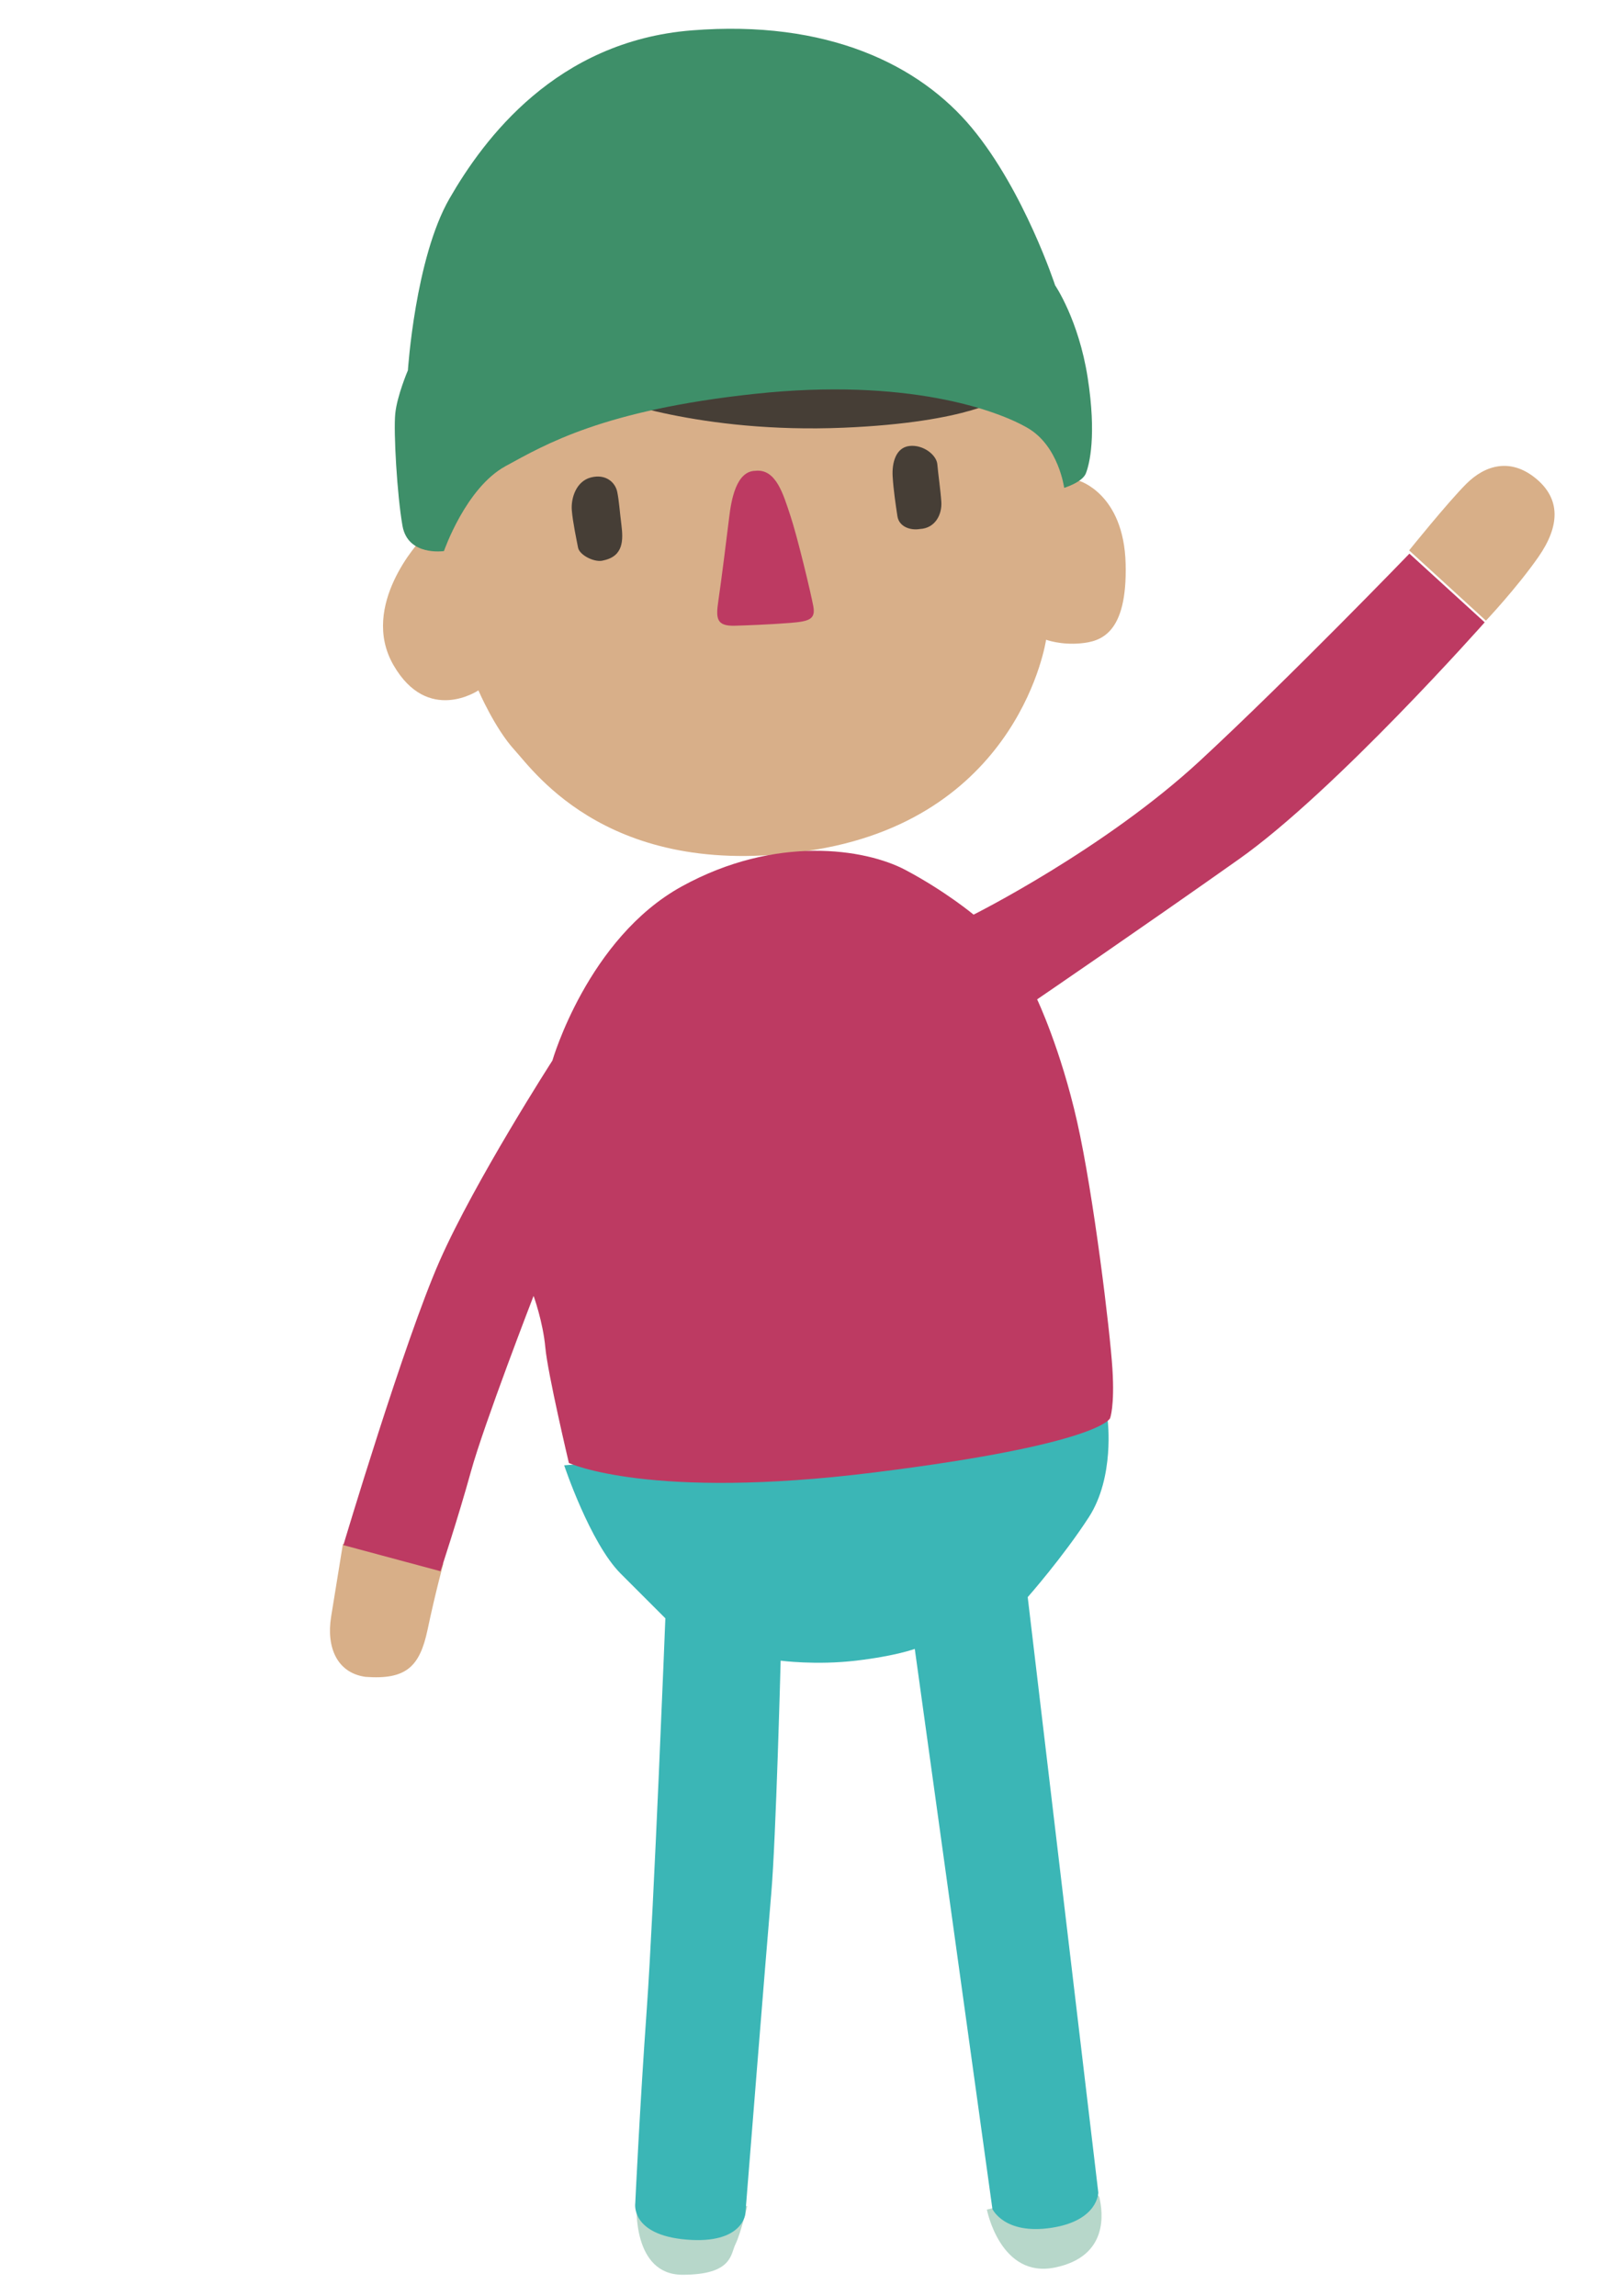
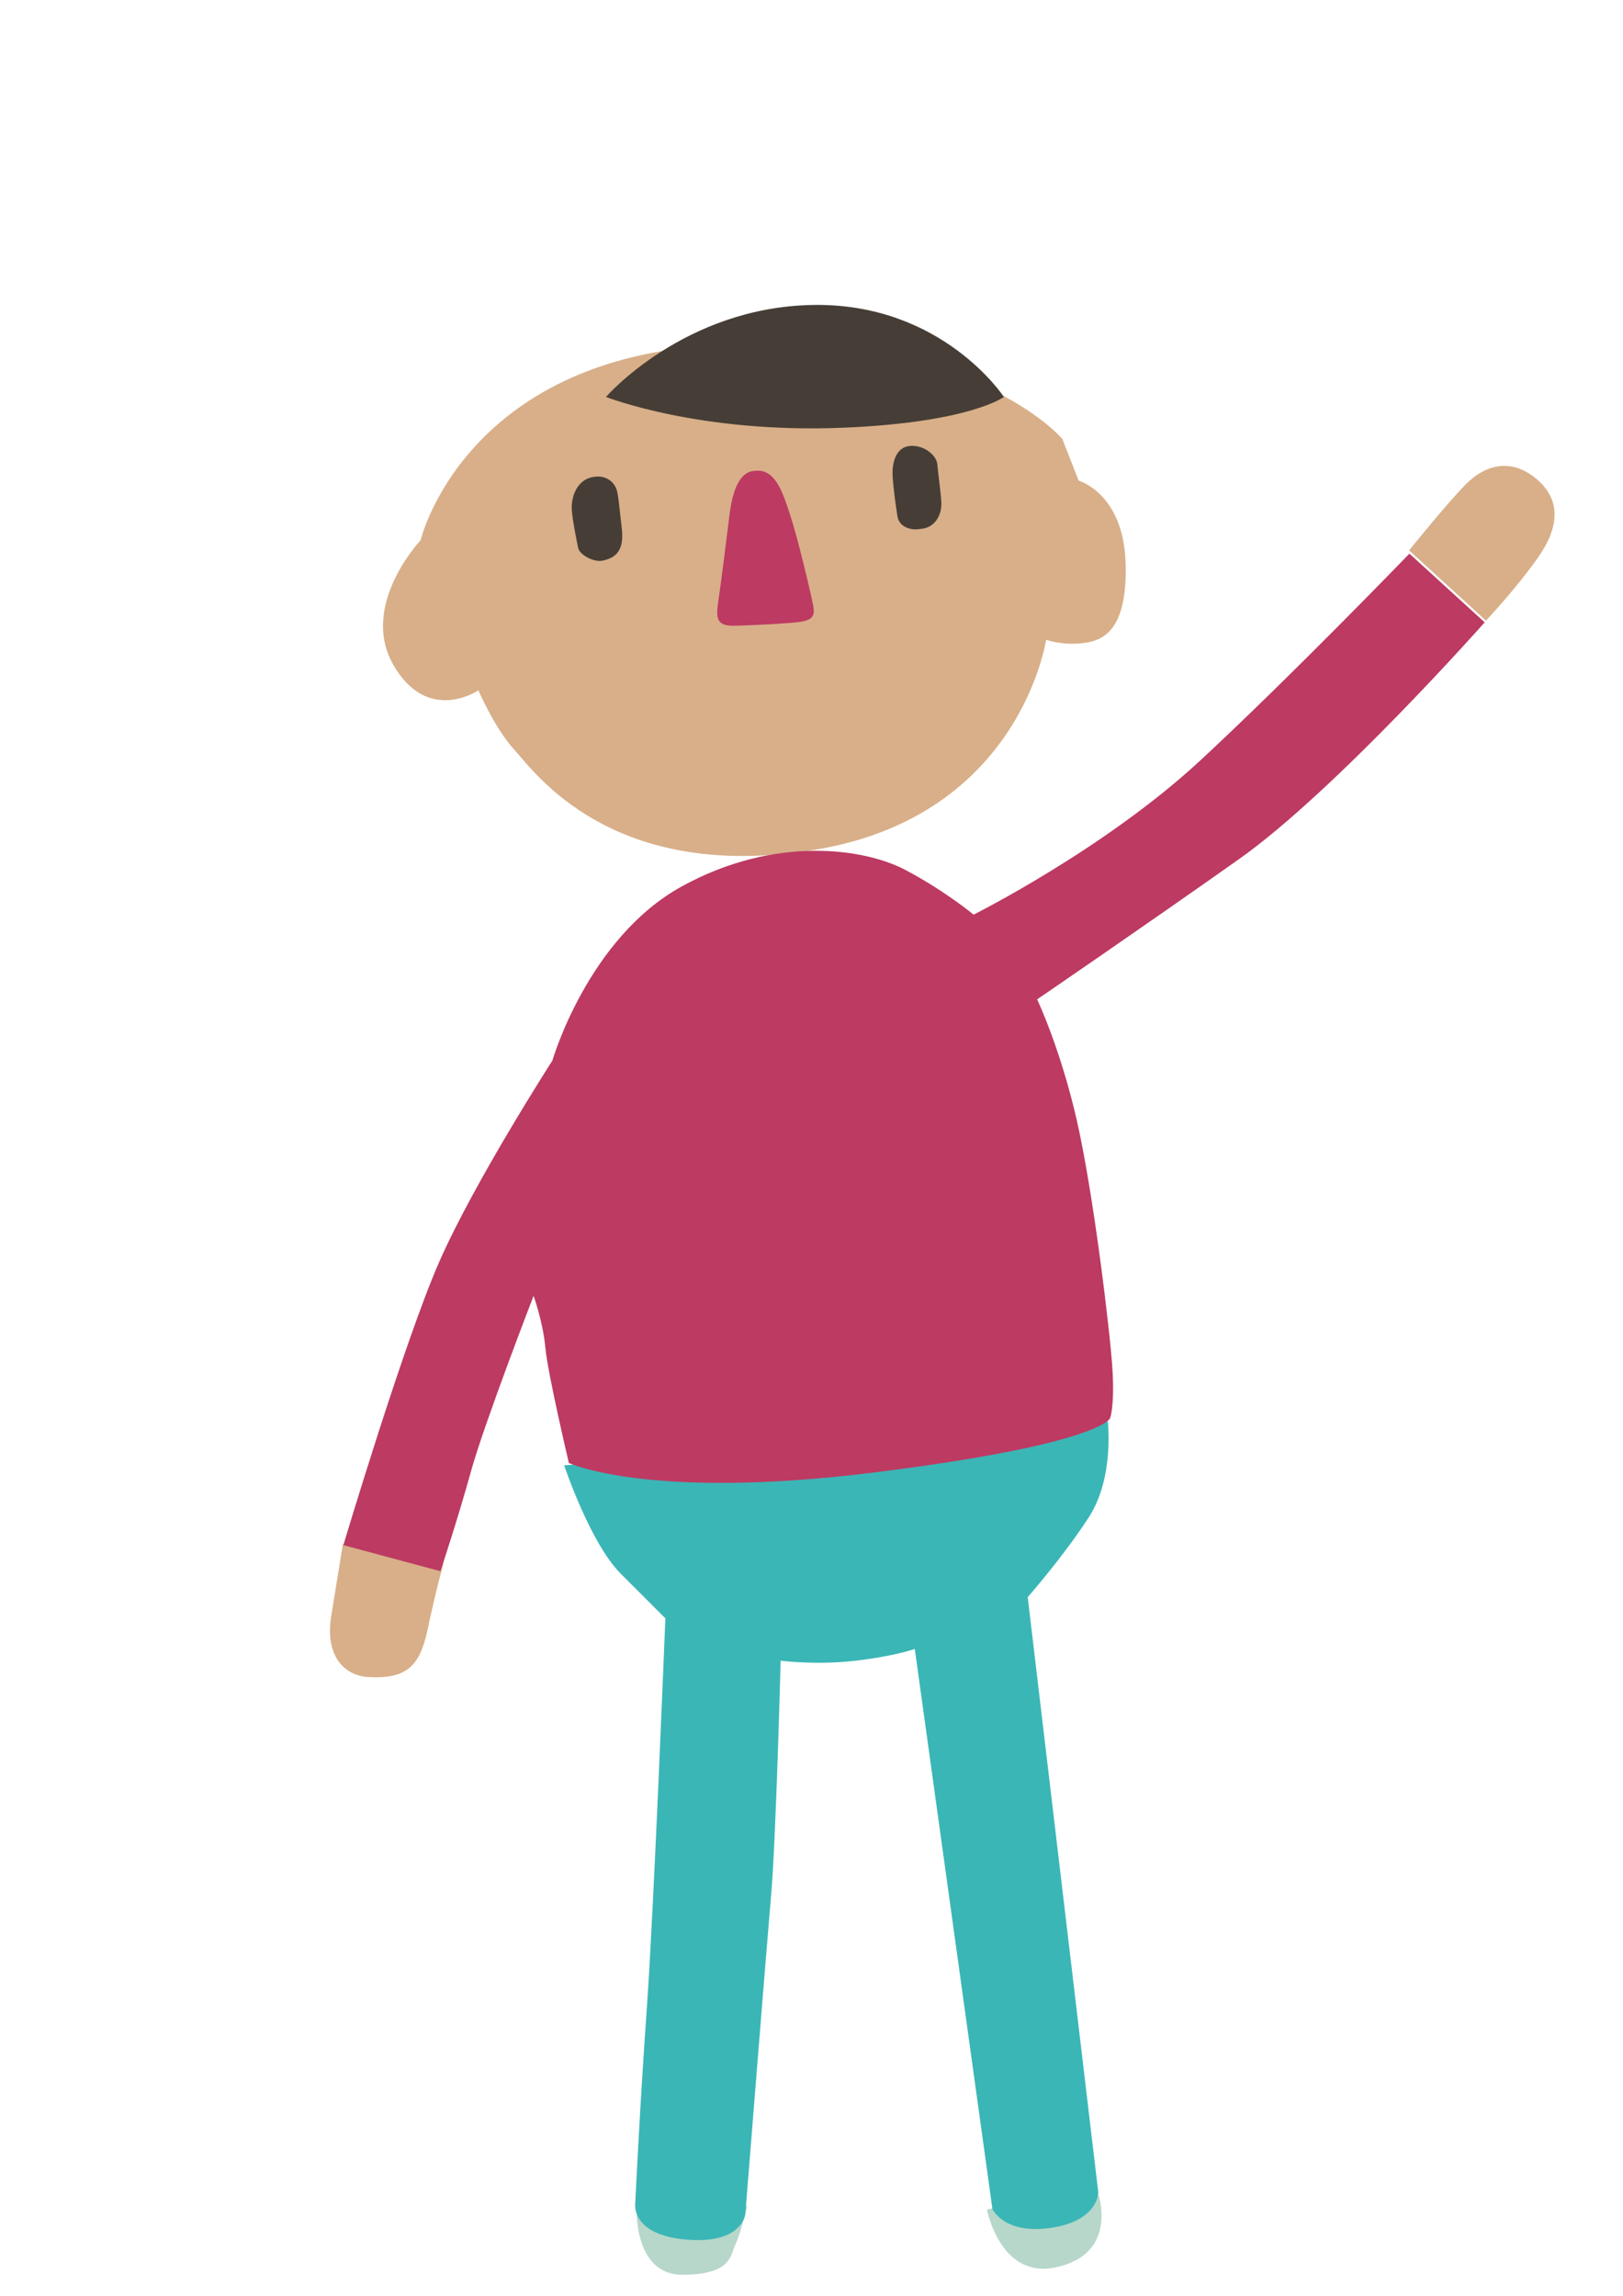
<svg xmlns="http://www.w3.org/2000/svg" width="210mm" height="297mm" viewBox="0 0 210 297" version="1.1" id="svg1">
  <defs id="defs1" />
  <g id="layer1">
    <g id="g28" transform="matrix(0.265,0,0,0.265,-341.99,-15.254)">
      <path style="fill:#d8af89;fill-opacity:1;stroke:#ffffff;stroke-width:0;stroke-linecap:round;stroke-linejoin:round" d="m 1801.295,369.867 c 0,0 -12.358,85.624 -112.106,102.396 -99.748,16.772 -137.705,-37.957 -147.415,-48.55 -9.71,-10.593 -17.654,-29.13 -17.654,-29.13 0,0 -24.716,16.772 -41.488,-12.358 -16.772,-29.13 13.241,-60.908 13.241,-60.908 0,0 21.185,-89.155 145.649,-95.334 124.464,-6.179 167.717,45.902 167.717,45.902 l 7.944,20.303 c 0,0 22.068,6.179 22.951,40.605 0.883,34.426 -12.358,37.957 -22.068,38.84 -9.71,0.883 -16.772,-1.765 -16.772,-1.765 z" id="path18" />
      <path style="fill:#463e36;fill-opacity:1;stroke:#ffffff;stroke-width:0;stroke-linecap:round;stroke-linejoin:round" d="m 1586.41,251.331 c 0,0 45.474,18.005 116.104,15.025 61.882,-2.611 78.174,-15.025 78.174,-15.025 0,0 -30.008,-45.902 -93.112,-44.9 -63.104,1.002 -101.166,44.9 -101.166,44.9 z" id="path19" />
      <path style="fill:#463e36;fill-opacity:1;stroke:#ffffff;stroke-width:0;stroke-linecap:round;stroke-linejoin:round" d="m 1585.232,331.123 c 9.824,-2.1 9.615,-10.062 8.7,-17.38 -0.915,-7.318 -1.108,-11.445 -2.022,-16.019 -0.915,-4.574 -5.468,-8.934 -12.786,-7.105 -7.318,1.83 -9.87,10.183 -9.402,16.028 0.468,5.845 2.338,14.495 3.039,18.236 0.701,3.741 8.343,7.569 12.471,6.239 z" id="path20" />
      <path style="fill:#bd3a62;fill-opacity:1;stroke:#ffffff;stroke-width:0;stroke-linecap:round;stroke-linejoin:round" d="m 1659.333,287.405 c 10.127,-1.146 13.665,11.565 17.102,21.876 3.437,10.311 10.073,38.021 11.218,44.323 1.146,6.301 -2.094,7.291 -11.123,8.032 -9.779,0.803 -22.701,1.268 -27.282,1.385 -8.888,0.227 -9.261,-3.512 -7.995,-12.03 1.479,-9.952 4.339,-32.913 5.306,-40.895 1.026,-8.473 3.401,-22.553 12.774,-22.69 z" id="path21" />
      <path style="fill:#b7d7ca;fill-opacity:1;stroke:#ffffff;stroke-width:0;stroke-linecap:round;stroke-linejoin:round" d="m 1772.386,1136.233 c 0,0 6.526,33.717 33.173,28.279 26.647,-5.438 23.384,-27.191 21.753,-34.261 -1.631,-7.07 -54.926,5.982 -54.926,5.982 z" id="path26" />
      <path style="fill:#b7d7ca;fill-opacity:1;stroke:#ffffff;stroke-width:0;stroke-linecap:round;stroke-linejoin:round" d="m 1601.373,1133.953 c 0,0 -2.175,34.086 22.372,34.086 24.547,0 23.459,-10.088 25.914,-14.998 2.455,-4.909 5.718,-18.545 5.718,-18.545 z" id="path25" />
      <path style="fill:#d8af88;fill-opacity:1;stroke:#ffffff;stroke-width:0;stroke-linecap:round;stroke-linejoin:round" d="m 1469.02,876.163 c 19.711,1.442 26.442,-4.808 30.288,-23.076 3.846,-18.269 7.692,-32.211 7.692,-32.211 l -49.037,-9.615 c 0,0 -3.365,20.672 -5.769,35.576 -2.404,14.903 2.885,27.403 16.826,29.326 z" id="path28" />
-       <path style="fill:#3bb6b6;fill-opacity:1;stroke:#ffffff;stroke-width:0;stroke-linecap:round;stroke-linejoin:round" d="m 1565.994,772.897 c 0,0 12.638,37.913 27.573,52.848 l 21.829,21.829 c 0,0 -5.622,142.406 -9.069,190.659 -3.447,48.253 -5.622,94.867 -5.622,94.867 0,0 -2.543,15.479 25.03,17.777 27.573,2.298 28.722,-12.638 28.722,-12.638 0,0 10.34,-129.823 12.638,-156.247 2.298,-26.424 4.596,-113.738 4.596,-113.738 0,0 17.233,2.298 36.764,0 19.531,-2.298 28.722,-5.744 28.722,-5.744 l 37.913,273.432 c 0,0 5.744,12.638 28.722,9.191 22.977,-3.447 22.977,-17.233 22.977,-17.233 l -34.466,-290.665 c 0,0 17.233,-19.531 29.871,-39.062 12.638,-19.531 9.191,-47.104 9.191,-47.104 z" id="path24" />
-       <path style="fill:#3e8f69;fill-opacity:1;stroke:#ffffff;stroke-width:0;stroke-linecap:round;stroke-linejoin:round" d="m 1507.301,326.574 c 0,0 -17.607,2.688 -20.255,-12.318 -2.648,-15.006 -4.414,-45.902 -3.531,-54.729 0.883,-8.827 6.179,-21.185 6.179,-21.185 0,0 3.531,-54.729 20.303,-83.859 16.772,-29.13 52.081,-76.797 118.285,-82.093 66.204,-5.296 111.223,16.772 136.822,47.667 25.599,30.895 40.605,76.797 40.605,76.797 0,0 11.475,16.772 15.889,45.019 4.414,28.247 0.883,42.371 -0.883,46.784 -1.765,4.414 -10.593,7.062 -10.593,7.062 0,0 -2.648,-20.303 -17.654,-29.13 -15.006,-8.827 -59.142,-24.716 -133.291,-16.772 -74.149,7.944 -102.396,24.716 -121.816,35.309 -19.42,10.593 -30.06,41.448 -30.06,41.448 z" id="path17" />
+       <path style="fill:#3bb6b6;fill-opacity:1;stroke:#ffffff;stroke-width:0;stroke-linecap:round;stroke-linejoin:round" d="m 1565.994,772.897 c 0,0 12.638,37.913 27.573,52.848 l 21.829,21.829 c 0,0 -5.622,142.406 -9.069,190.659 -3.447,48.253 -5.622,94.867 -5.622,94.867 0,0 -2.543,15.479 25.03,17.777 27.573,2.298 28.722,-12.638 28.722,-12.638 0,0 10.34,-129.823 12.638,-156.247 2.298,-26.424 4.596,-113.738 4.596,-113.738 0,0 17.233,2.298 36.764,0 19.531,-2.298 28.722,-5.744 28.722,-5.744 l 37.913,273.432 c 0,0 5.744,12.638 28.722,9.191 22.977,-3.447 22.977,-17.233 22.977,-17.233 l -34.466,-290.665 c 0,0 17.233,-19.531 29.871,-39.062 12.638,-19.531 9.191,-47.104 9.191,-47.104 " id="path24" />
      <path style="fill:#463e36;fill-opacity:1;stroke:#ffffff;stroke-width:0;stroke-linecap:round;stroke-linejoin:round" d="m 1739.622,315.816 c 7.795,-0.39 10.913,-7.405 10.523,-13.252 -0.39,-5.846 -1.559,-13.641 -1.949,-18.318 -0.39,-4.677 -7.016,-9.744 -13.641,-8.964 -6.626,0.779 -8.575,8.185 -8.185,14.811 0.39,6.626 1.559,14.421 2.338,19.488 0.779,5.067 6.236,7.016 10.913,6.236 z" id="path22" />
      <path style="fill:#bd3a62;fill-opacity:1;stroke:#ffffff;stroke-width:0;stroke-linecap:round;stroke-linejoin:round" d="m 1568.292,771.748 c 0,0 -10.34,-43.657 -11.489,-56.295 -1.149,-12.638 -5.744,-25.275 -5.744,-25.275 0,0 -24.192,62.534 -30.591,85.737 -6.229,22.589 -14.869,48.681 -14.869,48.681 l -47.411,-12.744 c 0,0 29.764,-99.678 46.997,-138.74 17.233,-39.062 55.066,-97.822 55.066,-97.822 0,0 17.233,-59.741 63.188,-85.017 45.955,-25.275 89.612,-18.382 109.143,-8.042 19.531,10.34 33.317,21.829 33.317,21.829 0,0 63.773,-31.851 110.526,-75.113 43.455,-40.211 102.271,-101.112 102.271,-101.112 l 36.753,33.541 c 0,0 -72.826,82.251 -119.929,115.568 -47.104,33.317 -98.601,68.475 -98.601,68.475 0,0 11.489,24.126 19.531,59.741 8.042,35.615 16.084,102.25 17.233,120.632 1.149,18.382 -1.149,24.126 -1.149,24.126 0,0 -4.596,12.638 -114.887,26.424 -110.292,13.787 -149.353,-4.596 -149.353,-4.596 z" id="path23" />
      <path style="fill:#d8af88;fill-opacity:1;stroke:#ffffff;stroke-width:0;stroke-linecap:round;stroke-linejoin:round" d="m 1978.554,326.246 c 0,0 18.754,-23.328 27.902,-32.476 9.148,-9.148 21.498,-12.807 33.848,-2.744 12.35,10.063 11.893,23.328 1.372,38.422 -10.52,15.095 -25.615,31.104 -25.615,31.104 z" id="path27" />
    </g>
  </g>
</svg>